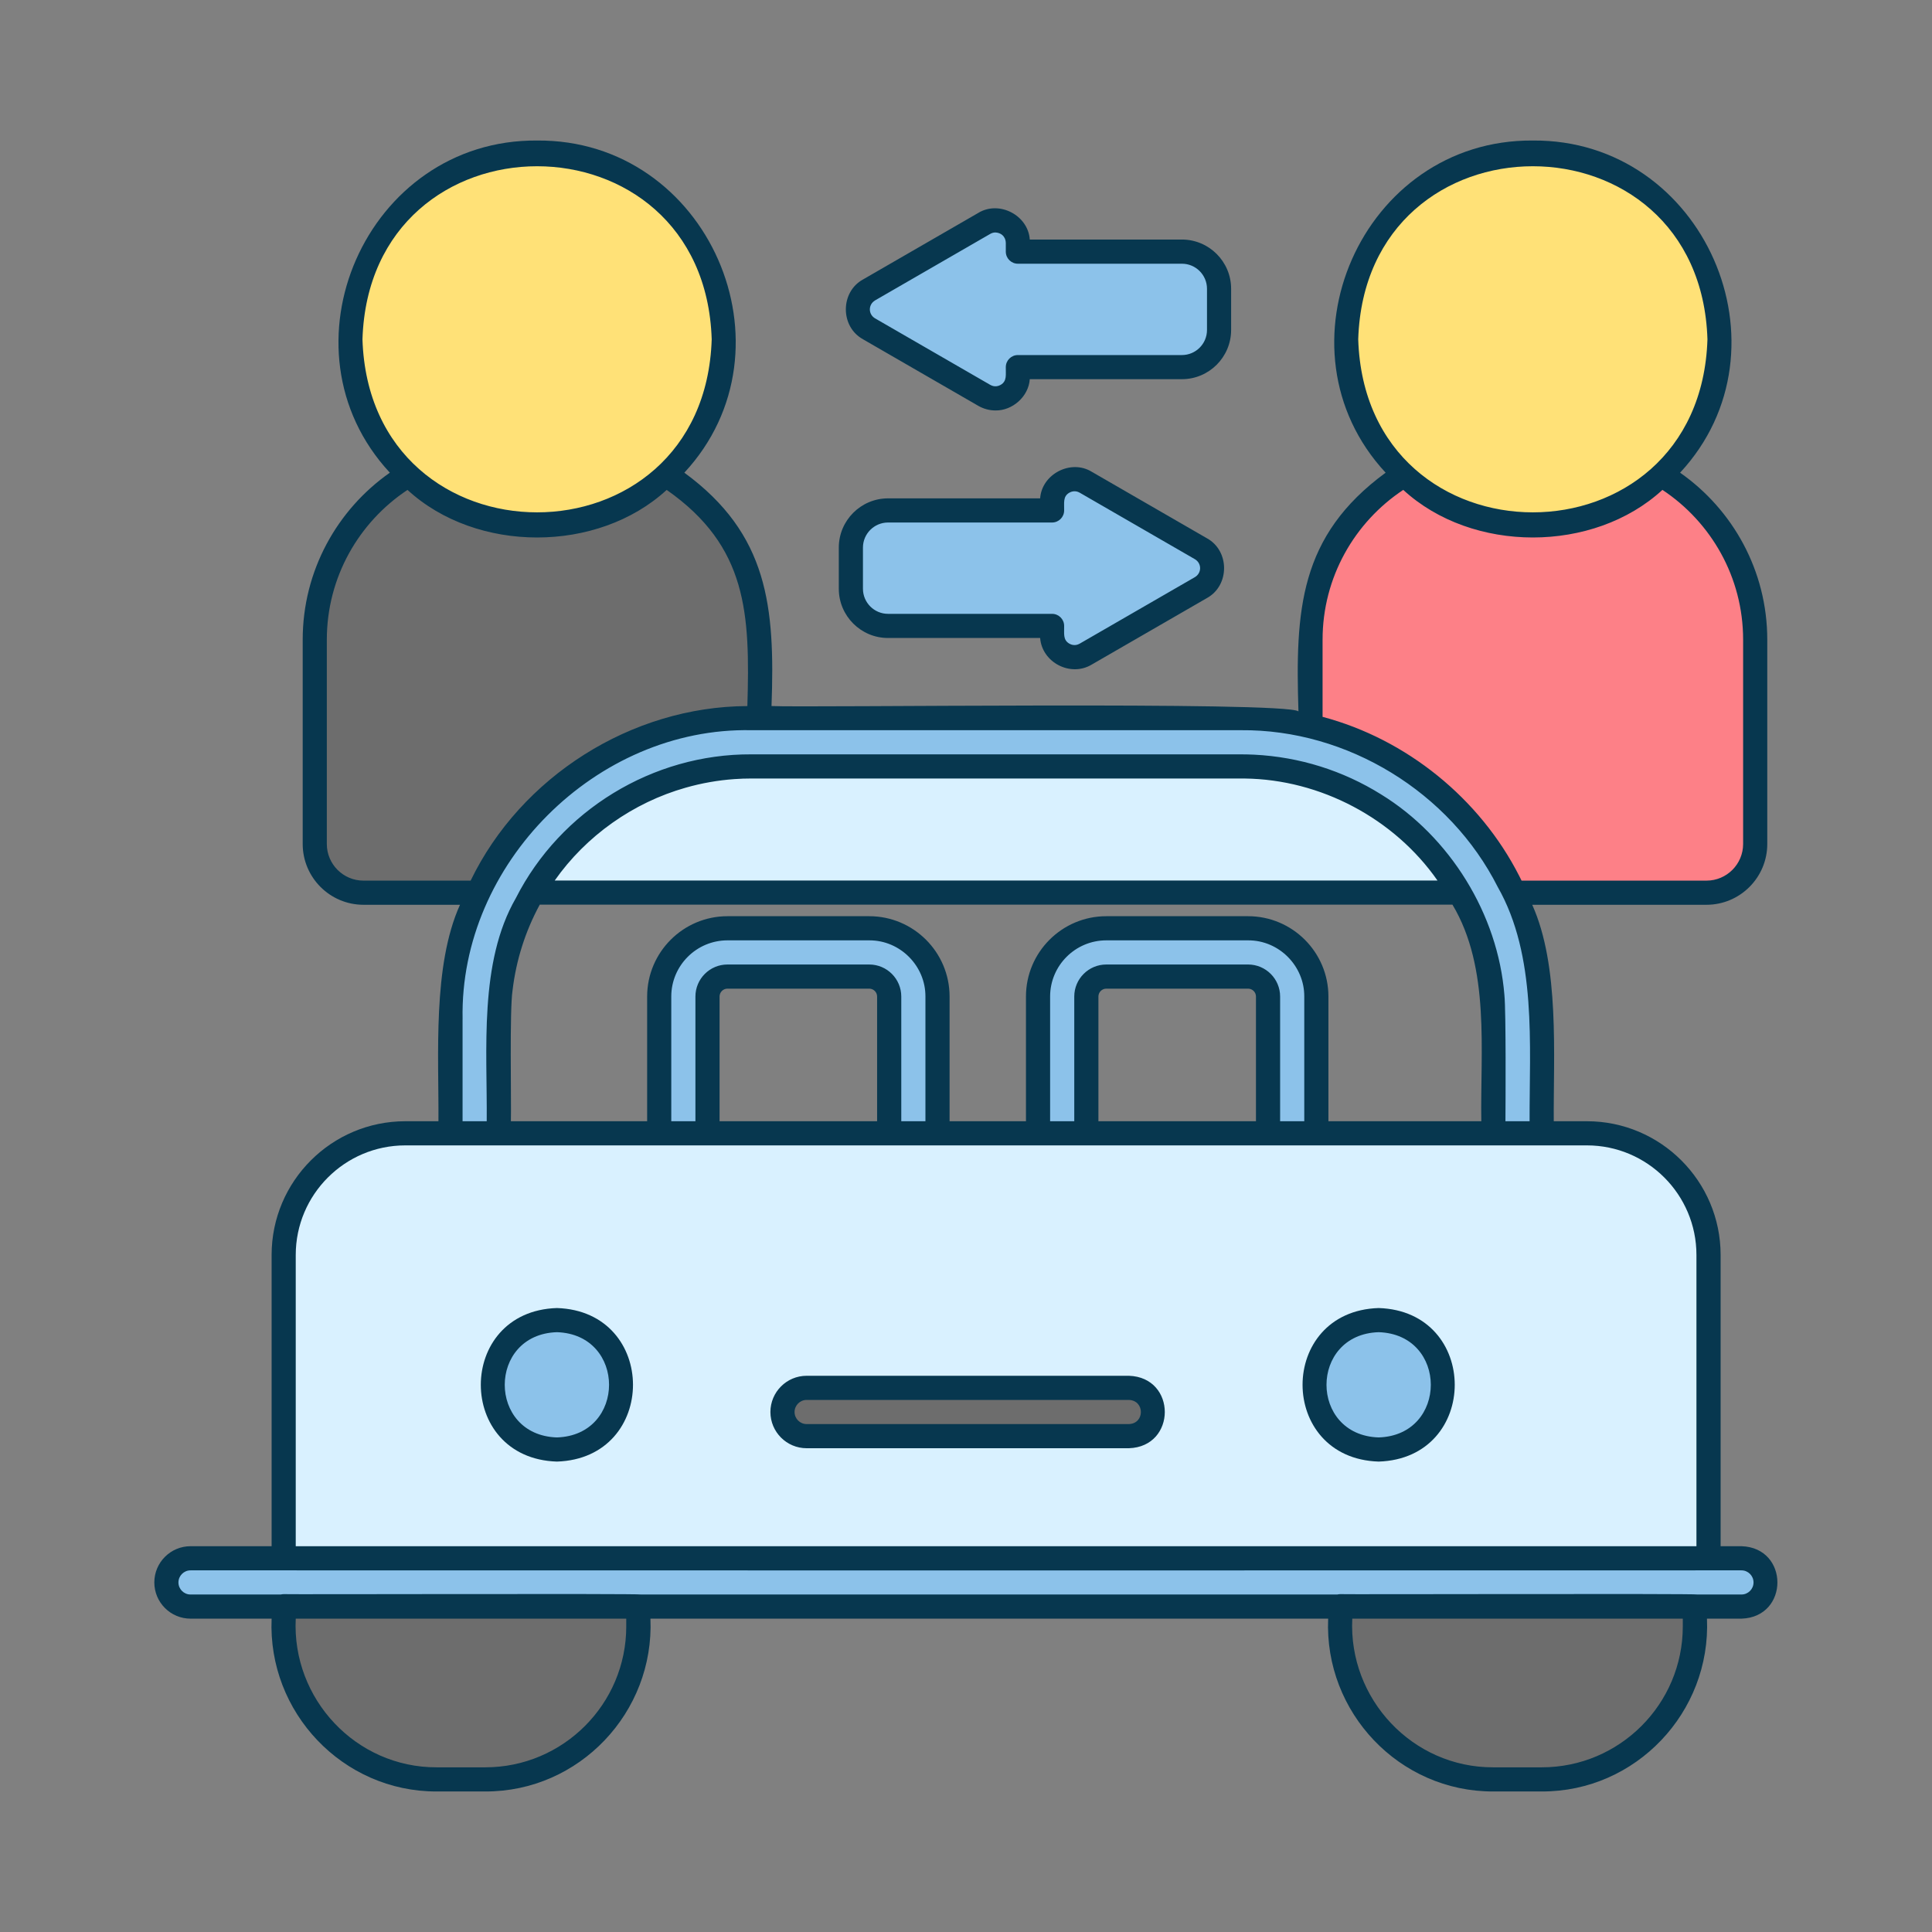
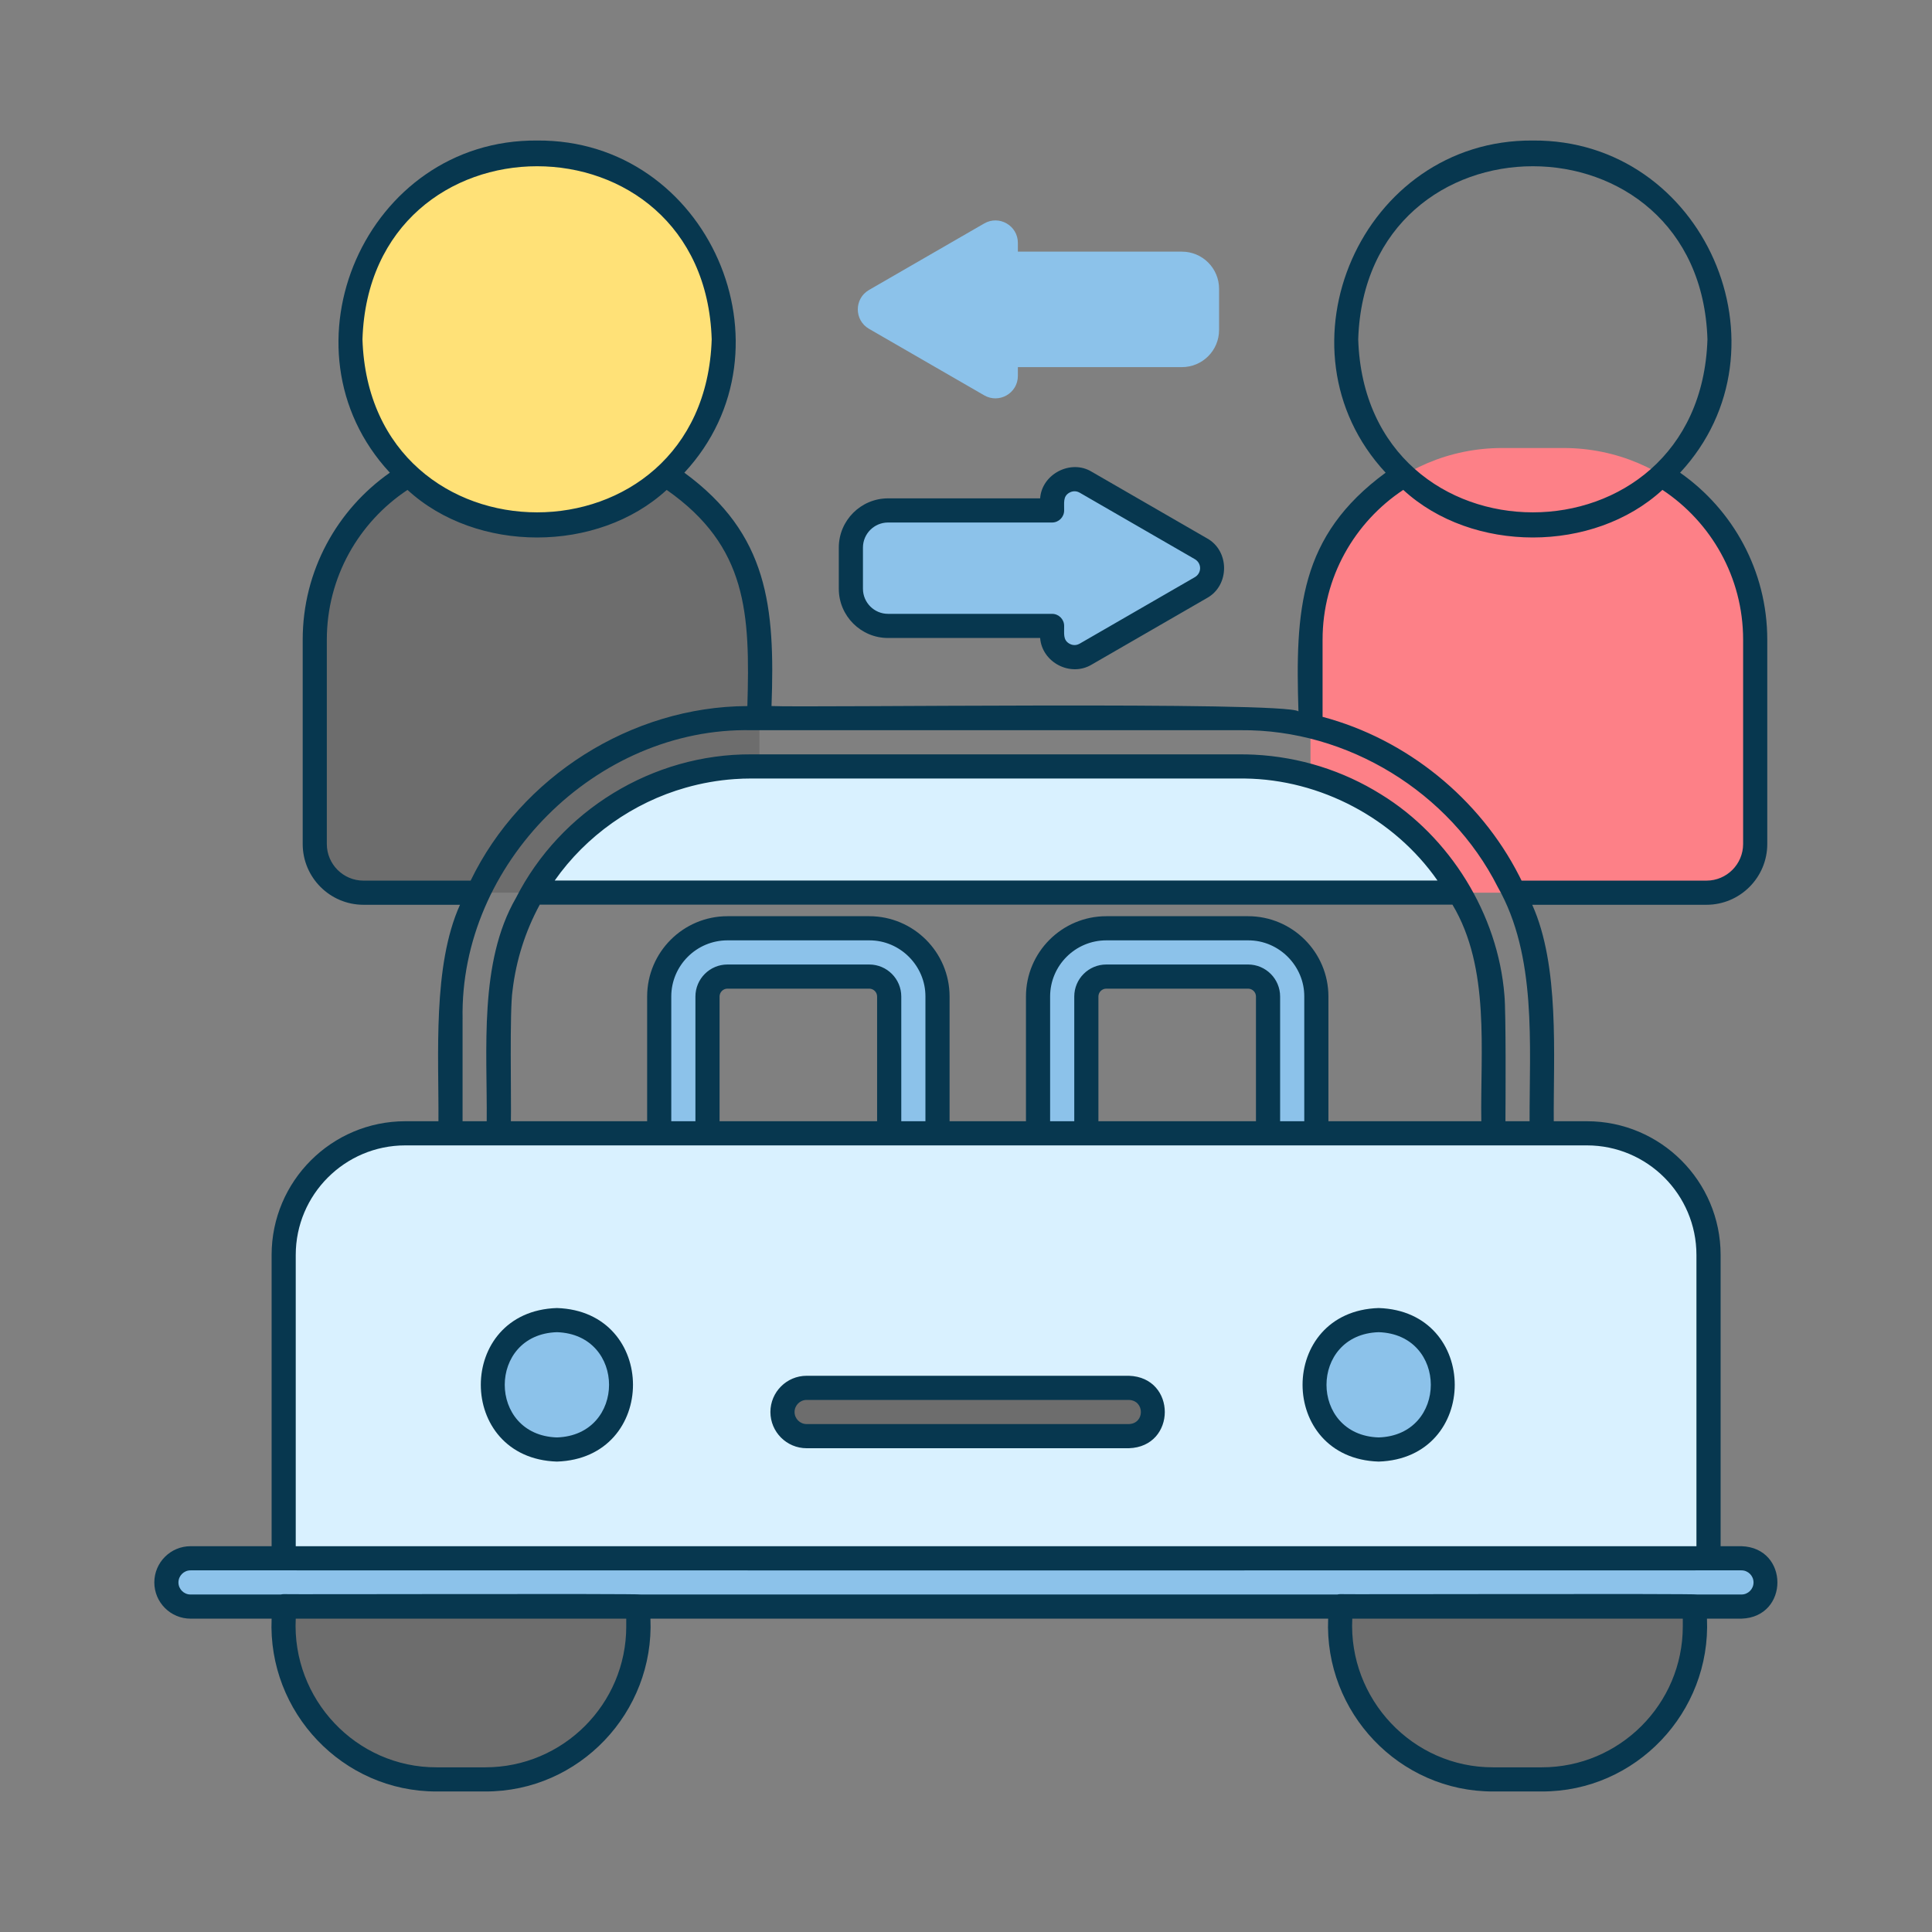
<svg xmlns="http://www.w3.org/2000/svg" width="80" height="80" viewBox="0 0 80 80" fill="none">
  <rect x="0" y="0" width="80" height="80" fill="#808080" stroke="none" />
  <path d="M29.43 36.964H15.05C13.936 36.964 13.033 36.061 13.033 34.947V26.489C13.033 22.105 16.587 18.551 20.972 18.551H23.509C27.893 18.551 31.447 22.105 31.447 26.489V34.947C31.447 36.061 30.544 36.964 29.43 36.964H29.43Z" fill="#6D6D6D" />
  <path d="M29.971 14.05C29.655 24.268 14.823 24.266 14.509 14.05C14.825 3.831 29.657 3.834 29.971 14.05Z" fill="#FFE177" />
  <path d="M70.662 36.964H56.282C55.168 36.964 54.265 36.061 54.265 34.947V26.489C54.265 22.105 57.819 18.551 62.203 18.551H64.741C69.125 18.551 72.679 22.105 72.679 26.489V34.947C72.679 36.061 71.776 36.964 70.662 36.964H70.662Z" fill="#FD8087" />
  <path d="M20.096 73.681H18.082C14.21 73.692 11.393 70.299 11.746 66.51H26.432C26.785 70.299 23.968 73.693 20.096 73.681Z" fill="#6D6D6D" />
  <path d="M63.844 73.681H61.831C57.959 73.692 55.142 70.299 55.495 66.51H70.181C70.534 70.299 67.716 73.693 63.844 73.681Z" fill="#6D6D6D" />
  <path d="M51.38 31.735H31.113C27.349 31.735 23.926 33.724 22.056 36.959H60.436C58.566 33.724 55.143 31.735 51.38 31.735H51.38Z" fill="#D9F1FF" />
-   <path d="M62.465 36.502C60.398 32.406 55.978 29.694 51.38 29.736H31.113C26.515 29.694 22.094 32.407 20.028 36.502C18.294 39.523 18.678 43.587 18.654 46.928H20.654V42.193C20.654 40.509 21.042 38.902 21.806 37.417C23.589 33.937 27.175 31.728 31.112 31.736H51.38C55.316 31.728 58.903 33.937 60.686 37.417C61.45 38.902 61.837 40.509 61.837 42.193V46.928H63.837C63.812 43.58 64.198 39.526 62.464 36.502H62.465Z" fill="#8CC2EA" />
  <path d="M35.994 38.437H30.123C28.564 38.437 27.296 39.705 27.296 41.264V46.928H29.296V41.264C29.296 40.808 29.667 40.437 30.123 40.437H35.994C36.449 40.437 36.82 40.808 36.82 41.264V46.928H38.82V41.264C38.82 39.705 37.552 38.437 35.994 38.437Z" fill="#8CC2EA" />
  <path d="M51.681 38.437H45.81C44.252 38.437 42.984 39.705 42.984 41.264V46.928H44.984V41.264C44.984 40.808 45.354 40.437 45.81 40.437H51.681C52.136 40.437 52.507 40.808 52.507 41.264V46.928H54.507V41.264C54.507 39.705 53.239 38.437 51.681 38.437Z" fill="#8CC2EA" />
  <path d="M65.71 46.928C57.168 46.928 47.361 46.928 38.82 46.928C36.178 46.928 29.938 46.928 27.296 46.928C24.764 46.928 19.259 46.928 16.782 46.928C14.001 46.928 11.746 49.183 11.746 51.965V64.528H70.747V51.965C70.747 49.183 68.492 46.928 65.711 46.928H65.71Z" fill="#D9F1FF" />
  <path d="M25.739 57.342C25.63 60.884 20.49 60.883 20.381 57.342C20.491 53.8 25.631 53.802 25.739 57.342Z" fill="#8CC2EA" />
  <path d="M59.766 57.342C59.657 60.884 54.517 60.883 54.408 57.342C54.518 53.8 59.658 53.802 59.766 57.342Z" fill="#8CC2EA" />
  <path d="M72.111 66.525H7.889C7.337 66.525 6.889 66.078 6.889 65.525C6.889 64.973 7.337 64.525 7.889 64.525H72.111C73.409 64.559 73.457 66.473 72.111 66.525Z" fill="#8CC2EA" />
  <path d="M46.745 59.468H33.401C32.084 59.428 32.077 57.509 33.401 57.468H46.745C48.063 57.507 48.07 59.426 46.745 59.468Z" fill="#6D6D6D" />
-   <path d="M71.203 14.05C70.887 24.268 56.056 24.266 55.742 14.05C56.057 3.831 70.889 3.834 71.203 14.05Z" fill="#FFE177" />
  <path d="M48.94 10.42H42.148V10.057C42.148 9.342 41.373 8.895 40.754 9.253L35.984 12.007C35.365 12.364 35.365 13.258 35.984 13.616L40.754 16.37C41.373 16.727 42.148 16.28 42.148 15.565V15.202H48.94C49.79 15.202 50.479 14.513 50.479 13.664V11.958C50.479 11.108 49.79 10.42 48.94 10.42V10.42Z" fill="#8CC2EA" />
  <path d="M49.728 22.722L44.957 19.968C44.338 19.61 43.564 20.057 43.564 20.772V21.135H36.771C35.922 21.135 35.233 21.824 35.233 22.674V24.379C35.233 25.229 35.922 25.918 36.771 25.918H43.564V26.281C43.564 26.996 44.338 27.443 44.957 27.085L49.728 24.331C50.347 23.974 50.347 23.08 49.728 22.723V22.722Z" fill="#8CC2EA" />
  <path d="M23.06 54.163C18.858 54.296 18.86 60.388 23.06 60.521C27.262 60.387 27.26 54.295 23.06 54.163ZM23.06 59.521C20.18 59.429 20.181 55.254 23.06 55.163C25.94 55.254 25.939 59.43 23.06 59.521Z" fill="#07374F" />
  <path d="M57.087 54.163C52.885 54.296 52.887 60.388 57.087 60.521C61.289 60.387 61.287 54.295 57.087 54.163ZM57.087 59.521C54.207 59.429 54.208 55.254 57.087 55.163C59.967 55.254 59.966 59.43 57.087 59.521Z" fill="#07374F" />
  <path d="M72.111 64.025H71.247V51.965C71.247 48.912 68.763 46.428 65.711 46.428H64.338C64.319 43.693 64.589 40.007 63.446 37.465H70.662C72.05 37.465 73.179 36.336 73.179 34.948V26.49C73.179 23.631 71.75 21.101 69.569 19.573C74.341 14.433 70.558 5.762 63.472 5.819C56.387 5.762 52.603 14.435 57.376 19.573C53.793 22.201 53.636 25.268 53.766 29.456C53.221 29.029 33.203 29.311 31.947 29.235C32.095 25.127 31.813 22.119 28.337 19.573C33.109 14.433 29.326 5.762 22.24 5.819C15.155 5.762 11.371 14.434 16.143 19.573C13.963 21.1 12.534 23.631 12.534 26.489V34.947C12.534 36.335 13.663 37.465 15.051 37.465H19.047C17.905 39.996 18.174 43.704 18.155 46.428H16.783C13.73 46.428 11.247 48.912 11.247 51.964V64.025H7.89C7.063 64.025 6.39 64.698 6.39 65.525C6.39 66.352 7.063 67.025 7.89 67.025H11.247C11.079 70.903 14.192 74.191 18.083 74.181H20.096C23.987 74.191 27.1 70.903 26.933 67.025H54.996C54.828 70.903 57.941 74.191 61.832 74.181H63.846C67.736 74.191 70.85 70.903 70.682 67.025H72.112C74.094 66.962 74.094 64.088 72.112 64.025L72.111 64.025ZM56.241 14.05C56.545 4.494 70.4 4.496 70.702 14.05C70.398 23.605 56.544 23.603 56.241 14.05ZM54.765 26.489C54.765 23.901 56.094 21.618 58.106 20.285C60.962 22.913 65.982 22.913 68.838 20.285C70.85 21.618 72.179 23.901 72.179 26.489V34.947C72.179 35.784 71.499 36.465 70.662 36.465H63.005C62.974 36.401 62.942 36.337 62.909 36.273C61.275 33.065 58.245 30.606 54.765 29.683V26.489V26.489ZM15.009 14.05C15.313 4.494 29.168 4.496 29.47 14.05C29.166 23.605 15.312 23.603 15.009 14.05ZM15.05 36.465C14.214 36.465 13.533 35.785 13.533 34.948V26.49C13.533 23.901 14.862 21.619 16.874 20.286C19.73 22.913 24.75 22.913 27.606 20.286C30.956 22.631 31.058 25.413 30.947 29.237C26.152 29.254 21.571 32.156 19.488 36.465H15.051L15.05 36.465ZM19.155 42.193C19.027 35.77 24.688 30.105 31.113 30.236H51.38C55.793 30.196 60.036 32.8 62.02 36.731C63.645 39.584 63.327 43.274 63.337 46.428H62.337C62.343 45.648 62.362 41.898 62.295 41.21C62.028 37.852 60.035 34.641 57.181 32.89C55.613 31.912 53.818 31.343 51.929 31.249C51.746 31.241 51.563 31.236 51.38 31.236H31.112C27.029 31.215 23.207 33.553 21.361 37.188C19.822 39.852 20.181 43.477 20.154 46.428H19.154V42.193H19.155ZM55.007 46.428V41.264C55.007 39.43 53.515 37.938 51.681 37.938H45.81C43.975 37.938 42.483 39.43 42.483 41.264V46.428H39.32V41.264C39.32 39.43 37.828 37.938 35.994 37.938H30.123C28.289 37.938 26.797 39.43 26.797 41.264V46.428H21.155C21.175 45.512 21.096 41.842 21.224 41.005C21.371 39.766 21.749 38.567 22.35 37.46H60.143C61.715 40.085 61.29 43.516 61.338 46.428H55.008H55.007ZM53.007 46.428V41.264C53.007 40.532 52.412 39.938 51.681 39.938H45.81C45.078 39.938 44.483 40.533 44.483 41.264V46.428H43.483V41.264C43.483 39.981 44.527 38.938 45.81 38.938H51.681C52.967 38.932 54.014 40.002 54.007 41.264V46.428H53.007ZM45.483 46.428V41.264C45.483 41.084 45.63 40.938 45.809 40.938H51.68C51.86 40.938 52.007 41.084 52.007 41.264V46.428H45.483H45.483ZM37.32 46.428V41.264C37.32 40.532 36.725 39.938 35.993 39.938H30.123C29.391 39.938 28.796 40.533 28.796 41.264V46.428H27.796V41.264C27.796 39.981 28.84 38.938 30.123 38.938H35.993C37.28 38.932 38.327 40.002 38.32 41.264V46.428H37.32ZM29.796 46.428V41.264C29.796 41.084 29.942 40.938 30.122 40.938H35.993C36.173 40.938 36.319 41.084 36.319 41.264V46.428H29.796H29.796ZM51.542 32.237C54.675 32.273 57.731 33.89 59.523 36.46H22.97C24.269 34.608 26.221 33.23 28.397 32.615C29.053 32.428 29.728 32.309 30.409 32.261C30.643 32.244 30.878 32.236 31.113 32.236C31.295 32.24 51.359 32.231 51.542 32.237ZM12.246 51.965C12.246 49.463 14.281 47.428 16.782 47.428C17.748 47.428 19.687 47.428 20.654 47.428C25.115 47.428 32.344 47.428 36.82 47.428C42.141 47.428 49.161 47.428 54.507 47.428C57.09 47.428 63.19 47.428 65.71 47.428C68.212 47.428 70.246 49.463 70.246 51.965V64.025H12.246V51.965ZM25.932 67.345C25.932 70.563 23.314 73.181 20.096 73.181H18.082C14.741 73.191 12.081 70.351 12.246 67.025H25.931V67.345H25.932ZM69.681 67.345C69.681 70.563 67.063 73.181 63.844 73.181H61.831C58.49 73.191 55.83 70.351 55.995 67.025H69.681V67.345ZM72.111 66.025H70.3C70.164 65.981 55.635 66.025 55.494 66.01C55.453 66.01 55.413 66.016 55.375 66.025H26.551C26.415 65.981 11.886 66.025 11.745 66.01C11.704 66.01 11.664 66.016 11.626 66.025H7.889C7.613 66.025 7.389 65.801 7.389 65.525C7.389 65.25 7.613 65.025 7.889 65.025H11.703C11.759 65.029 70.728 65.03 70.788 65.025H72.11C72.385 65.025 72.61 65.25 72.61 65.525C72.61 65.801 72.385 66.025 72.11 66.025H72.111Z" fill="#07374F" />
  <path d="M46.745 56.968H33.401C32.574 56.968 31.901 57.641 31.901 58.468C31.901 59.295 32.574 59.968 33.401 59.968H46.745C48.724 59.907 48.731 57.032 46.745 56.968ZM46.745 58.968H33.401C33.126 58.968 32.901 58.744 32.901 58.468C32.901 58.192 33.126 57.968 33.401 57.968H46.745C47.403 57.99 47.411 58.944 46.745 58.968Z" fill="#07374F" />
-   <path d="M35.734 14.048L40.504 16.802C40.728 16.931 40.974 16.996 41.219 16.996C41.929 17.008 42.594 16.414 42.641 15.701H48.94C50.064 15.701 50.978 14.787 50.978 13.663V11.957C50.978 10.833 50.064 9.919 48.94 9.919H42.641C42.573 8.911 41.37 8.286 40.504 8.819L35.734 11.573C34.789 12.092 34.788 13.528 35.734 14.047V14.048ZM36.234 12.439L41.004 9.685C41.08 9.641 41.153 9.626 41.217 9.626C41.424 9.634 41.636 9.763 41.648 10.057V10.42C41.648 10.696 41.872 10.92 42.148 10.92H48.941C49.513 10.92 49.979 11.385 49.979 11.958V13.664C49.979 14.236 49.514 14.702 48.941 14.702H42.148C41.872 14.702 41.648 14.926 41.648 15.202C41.64 15.506 41.709 15.778 41.434 15.937C41.369 15.974 41.198 16.048 41.005 15.937L36.235 13.183C35.942 13.009 35.951 12.607 36.235 12.44L36.234 12.439Z" fill="#07374F" />
  <path d="M36.772 26.418H43.07C43.148 27.433 44.33 28.047 45.207 27.518L49.977 24.764C50.922 24.245 50.924 22.809 49.977 22.289L45.207 19.535C44.343 19.004 43.138 19.628 43.07 20.636H36.772C35.648 20.636 34.733 21.55 34.733 22.674V24.38C34.733 25.504 35.648 26.418 36.772 26.418V26.418ZM35.733 22.674C35.733 22.102 36.199 21.636 36.772 21.636H43.564C43.84 21.636 44.064 21.412 44.064 21.136C44.072 20.831 44.003 20.56 44.279 20.401C44.343 20.364 44.514 20.29 44.708 20.401L49.478 23.155C49.77 23.329 49.761 23.731 49.478 23.898L44.708 26.652C44.514 26.764 44.343 26.689 44.279 26.652C44.005 26.493 44.072 26.228 44.064 25.918C44.064 25.642 43.84 25.418 43.564 25.418H36.772C36.199 25.418 35.733 24.952 35.733 24.379V22.674V22.674Z" fill="#07374F" />
</svg>